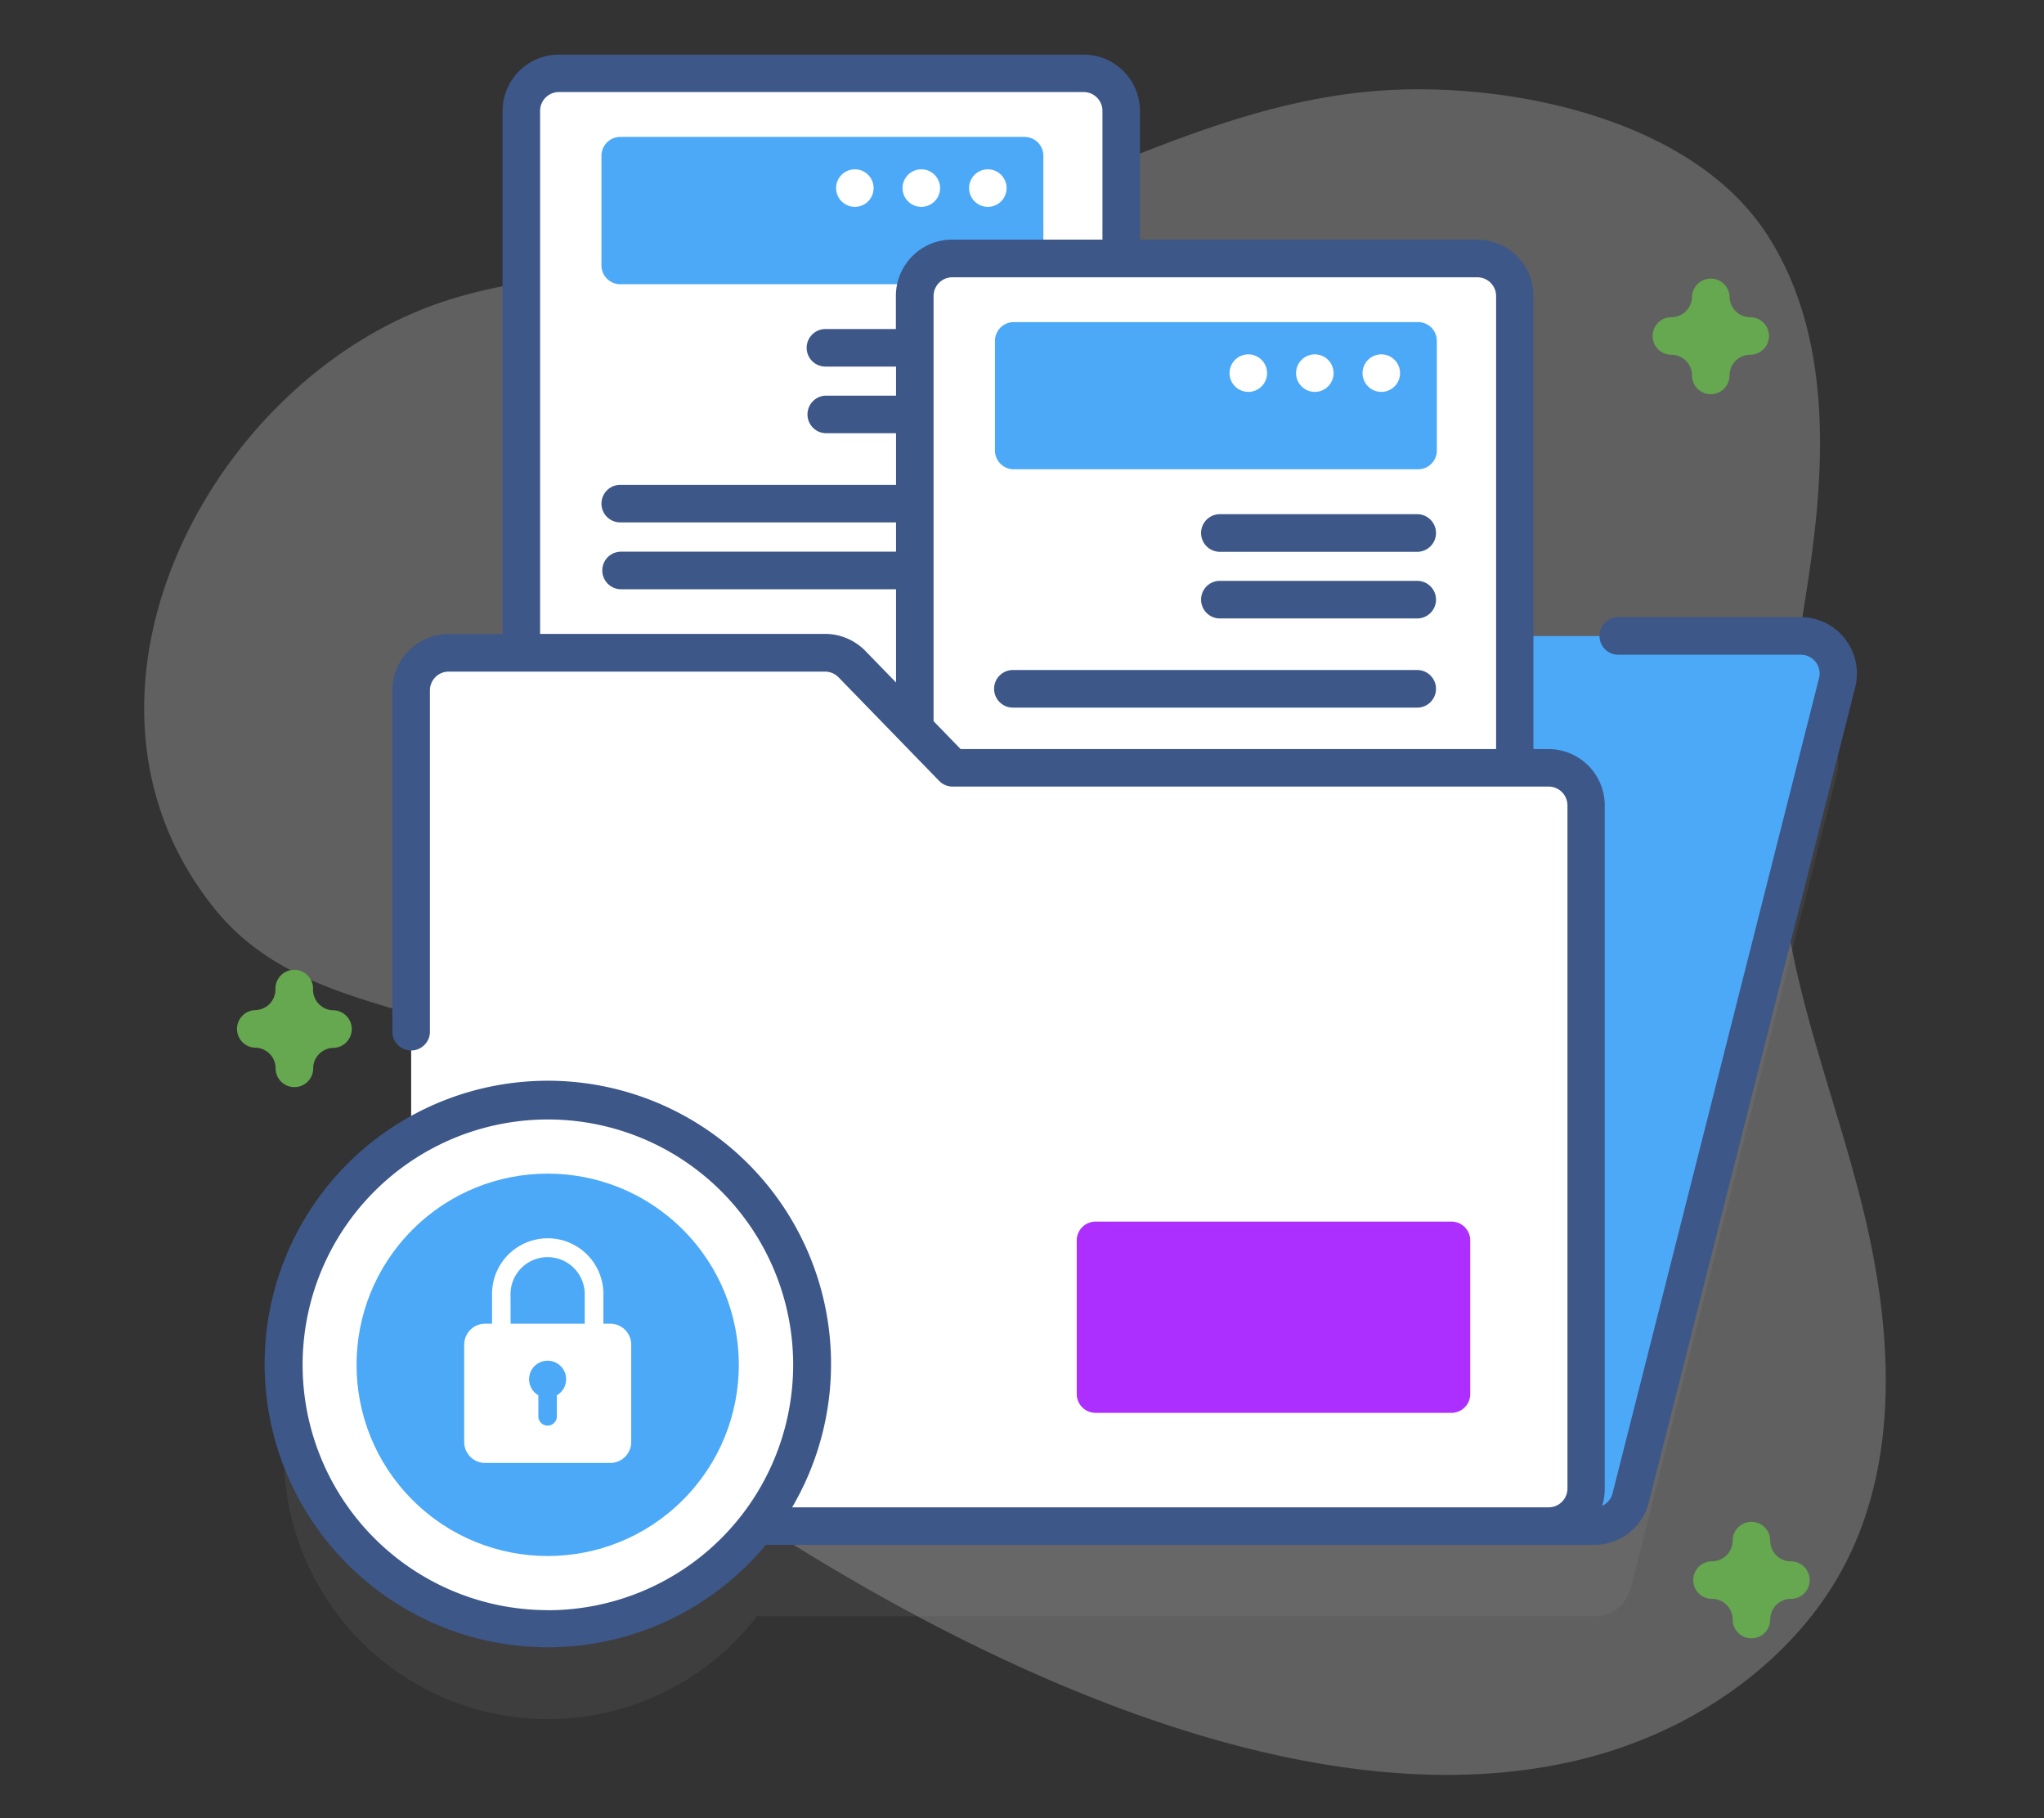
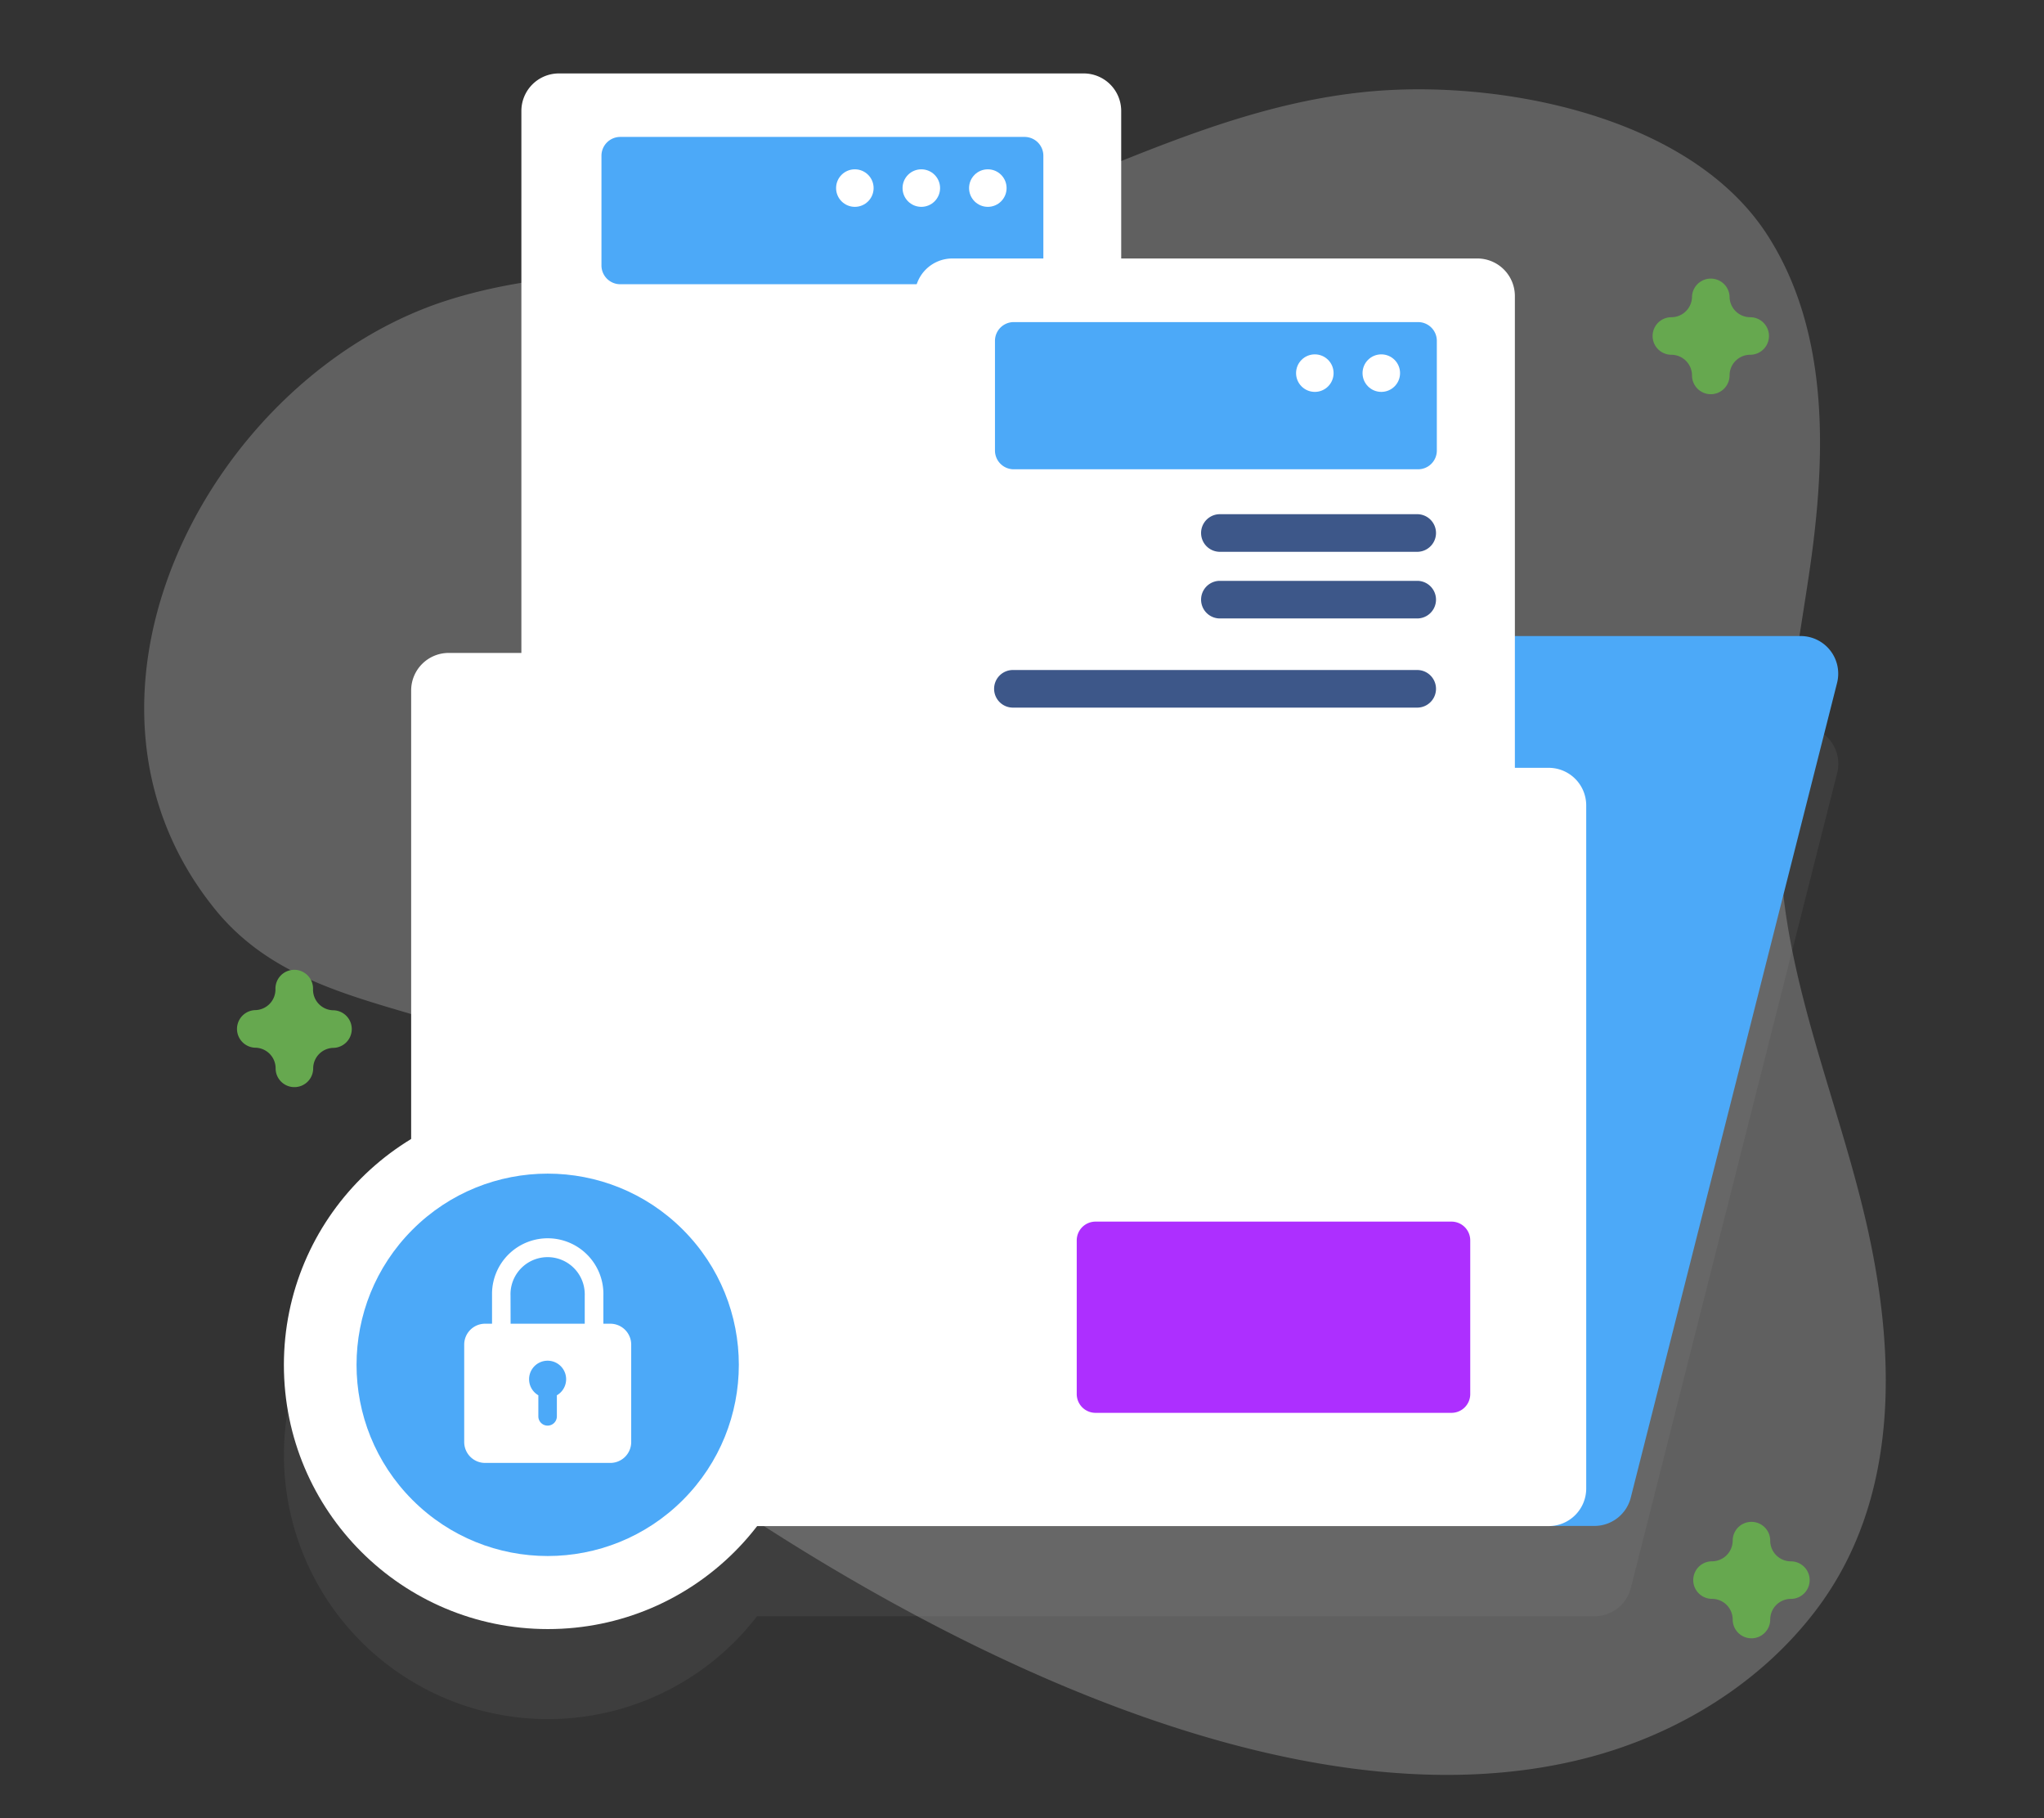
<svg xmlns="http://www.w3.org/2000/svg" id="Capa_1" data-name="Capa 1" viewBox="0 0 512 455.32">
  <rect x="0" y="0" width="512" height="455.32" fill="#333333" stroke="none" />
  <defs>
    <style>.cls-3{fill:#4ca9f8}.cls-4{fill:#fff}.cls-5{fill:#3d5789}.cls-7{fill:#66a84f}</style>
  </defs>
  <path d="M189 66.47c-26.22 1.89-52.89.86-77.76 9-58.66 19.3-100.52 99-57.36 152.25 18.5 22.83 48.08 23.22 73 34.56 20.42 9.32 29 28.78 30.1 50.23 1.3 25.89-10.29 39 15 56.65 58.51 41 151.65 90.14 225.41 71.09 22.65-5.85 43.76-18.71 57.8-37.43 20.32-27.11 19.75-62.39 12.85-94.13-5.73-26.26-16.22-51.49-20.44-78.07-4.64-29.22 1.12-57.32 5.45-86.18 4.37-29.06 5.58-60.86-10.35-85.6-18.32-28.38-61.98-37.79-93.7-36.33-49.11 2.25-89.58 32.62-137 41.17a221.08 221.08 0 0 1-23 2.79Z" style="fill:#c9c9c9;opacity:.3" />
  <path d="M451.05 181.86h-71.59V96.72a9.41 9.41 0 0 0-9.41-9.41h-89.2V50.37a9.41 9.41 0 0 0-9.41-9.37H140a9.4 9.4 0 0 0-9.4 9.41v135.64h-18.2a9.4 9.4 0 0 0-9.4 9.41v112.35a66.13 66.13 0 1 0 86.63 96.94h209.76a9.41 9.41 0 0 0 9.13-7.1l51.67-204.07a9.41 9.41 0 0 0-6.81-11.43 8.61 8.61 0 0 0-2.31-.29Z" style="fill:#a4a4a4;isolation:isolate;opacity:.1" />
  <path d="m304.47 159.28-28-36.69H168.83l-56.44 259.54h287a9.39 9.39 0 0 0 9.11-7.13l51.67-204a9.42 9.42 0 0 0-6.81-11.43 9.43 9.43 0 0 0-2.31-.29Z" class="cls-3" />
  <path d="M271.44 197.84H140a9.4 9.4 0 0 1-9.4-9.41V27.79a9.4 9.4 0 0 1 9.4-9.4h131.44a9.4 9.4 0 0 1 9.41 9.4v160.64a9.41 9.41 0 0 1-9.41 9.41Z" class="cls-4" />
  <path d="M256.65 71.18H155.36a4.71 4.71 0 0 1-4.7-4.71V39a4.71 4.71 0 0 1 4.7-4.71h101.29a4.71 4.71 0 0 1 4.7 4.71v27.47a4.71 4.71 0 0 1-4.7 4.71Z" class="cls-3" />
  <circle cx="247.44" cy="47.1" r="4.7" class="cls-4" />
  <circle cx="230.78" cy="47.1" r="4.7" class="cls-4" />
  <circle cx="214.13" cy="47.1" r="4.7" class="cls-4" />
  <path d="M370.05 225.33H238.56a9.4 9.4 0 0 1-9.41-9.4V74.14a9.41 9.41 0 0 1 9.41-9.41h131.49a9.41 9.41 0 0 1 9.41 9.41v141.79a9.4 9.4 0 0 1-9.41 9.4Z" class="cls-4" />
  <path d="M355.21 117.52H253.94a4.7 4.7 0 0 1-4.71-4.7V85.36a4.7 4.7 0 0 1 4.71-4.7h101.27a4.69 4.69 0 0 1 4.7 4.7v27.46a4.69 4.69 0 0 1-4.7 4.7Z" class="cls-3" />
  <circle cx="346" cy="93.44" r="4.7" class="cls-4" />
  <circle cx="329.35" cy="93.44" r="4.7" class="cls-4" />
-   <circle cx="312.69" cy="93.44" r="4.7" class="cls-4" />
  <path d="m238.62 192.28-25.22-25.94a9.4 9.4 0 0 0-6.74-2.83h-94.27a9.4 9.4 0 0 0-9.4 9.41v199.84a9.4 9.4 0 0 0 9.4 9.41h275.53a9.41 9.41 0 0 0 9.41-9.41V201.69a9.41 9.41 0 0 0-9.41-9.41Z" class="cls-4" />
  <circle cx="137.25" cy="341.82" r="66.14" class="cls-4" />
-   <path d="M462.18 160a14 14 0 0 0-11.13-5.44h-45.69a4.7 4.7 0 0 0 0 9.4h45.69a4.72 4.72 0 0 1 4.75 4.67 4.66 4.66 0 0 1-.15 1.18L403.92 374a4.71 4.71 0 0 1-2.61 3.1 14 14 0 0 0 .66-4.26V201.69a14.11 14.11 0 0 0-14.11-14.11h-3.76V74.14A14.11 14.11 0 0 0 370 60h-84.45V27.79a14.11 14.11 0 0 0-14.11-14.11H140a14.11 14.11 0 0 0-14.11 14.11v131h-13.5a14.11 14.11 0 0 0-14.11 14.11v85.67a4.71 4.71 0 0 0 9.41 0v-85.68a4.7 4.7 0 0 1 4.7-4.7h94.27a4.73 4.73 0 0 1 3.38 1.42l25.21 25.94a4.71 4.71 0 0 0 3.37 1.43h149.3a4.71 4.71 0 0 1 4.71 4.71v171.07a4.71 4.71 0 0 1-4.71 4.71h-189.5a70.94 70.94 0 1 0-6.59 9.4h207.51A14.1 14.1 0 0 0 413 376.23l51.7-204.08a14 14 0 0 0-2.55-12.15Zm-255.52-1.25h-71.37v-131a4.71 4.71 0 0 1 4.7-4.7h131.45a4.71 4.71 0 0 1 4.71 4.7V60h-37.63a14.11 14.11 0 0 0-14.11 14.11v8.29h-17.65a4.7 4.7 0 1 0 0 9.4h17.69v7.28h-17.69a4.71 4.71 0 0 0 0 9.41h17.69v12.93h-69.09a4.7 4.7 0 0 0 0 9.4h69.09v7.33h-69.09a4.71 4.71 0 0 0 0 9.41h69.09v23.35l-7.67-7.89a14.18 14.18 0 0 0-10.12-4.28Zm27.19 21.85V74.14a4.7 4.7 0 0 1 4.71-4.7h131.49a4.7 4.7 0 0 1 4.71 4.7v113.44H240.62Zm-96.6 222.62a61.44 61.44 0 1 1 61.43-61.43 61.49 61.49 0 0 1-61.43 61.45Z" class="cls-5" />
  <path d="M355.21 167.79H253.94a4.71 4.71 0 1 0 0 9.41h101.27a4.71 4.71 0 0 0 0-9.41ZM355.21 128.77h-49.86a4.71 4.71 0 0 0 0 9.41h49.86a4.71 4.71 0 0 0 0-9.41ZM355.21 145.46h-49.86a4.71 4.71 0 0 0 0 9.41h49.86a4.71 4.71 0 0 0 0-9.41Z" class="cls-5" />
  <circle cx="137.19" cy="341.79" r="47.88" class="cls-3" transform="rotate(-45 137.183 341.787)" />
  <path d="M363.58 353.81h-89.17a4.71 4.71 0 0 1-4.7-4.7v-38.49a4.71 4.71 0 0 1 4.7-4.7h89.17a4.7 4.7 0 0 1 4.7 4.7v38.49a4.7 4.7 0 0 1-4.7 4.7Z" style="fill:#ad2fff" />
  <path d="M73.74 272.24a4.69 4.69 0 0 1-4.7-4.7 5.17 5.17 0 0 0-5.18-5.17 4.71 4.71 0 0 1 0-9.41 5.18 5.18 0 0 0 5.14-5.17 4.71 4.71 0 1 1 9.41 0 5.17 5.17 0 0 0 5.21 5.21 4.71 4.71 0 0 1 0 9.41 5.16 5.16 0 0 0-5.17 5.17 4.7 4.7 0 0 1-4.71 4.66ZM438.72 410.27a4.7 4.7 0 0 1-4.7-4.7 5.19 5.19 0 0 0-5.18-5.18 4.7 4.7 0 0 1 0-9.4 5.2 5.2 0 0 0 5.18-5.18 4.7 4.7 0 0 1 9.4 0 5.18 5.18 0 0 0 5.18 5.19 4.7 4.7 0 1 1 0 9.4 5.18 5.18 0 0 0-5.18 5.18 4.7 4.7 0 0 1-4.7 4.69ZM428.53 98.72a4.71 4.71 0 0 1-4.7-4.7 5.19 5.19 0 0 0-5.17-5.18 4.7 4.7 0 1 1 0-9.4 5.18 5.18 0 0 0 5.17-5.18 4.71 4.71 0 0 1 9.41 0 5.17 5.17 0 0 0 5.17 5.18 4.7 4.7 0 0 1 0 9.4 5.17 5.17 0 0 0-5.17 5.16 4.71 4.71 0 0 1-4.71 4.72Z" class="cls-7" />
  <path d="M152.88 331.49h-1.74v-7a13.95 13.95 0 1 0-27.89-.73v7.73h-1.74a5.23 5.23 0 0 0-5.23 5.23v24.4a5.23 5.23 0 0 0 5.23 5.23h31.37a5.23 5.23 0 0 0 5.23-5.23v-24.4a5.23 5.23 0 0 0-5.23-5.23Zm-25-7a9.3 9.3 0 1 1 18.59-.59 5.8 5.8 0 0 1 0 .59v7H127.9Zm11.61 24.92v5.28a2.32 2.32 0 1 1-4.64 0v-5.28a4.64 4.64 0 1 1 4.64 0Z" class="cls-4" />
</svg>